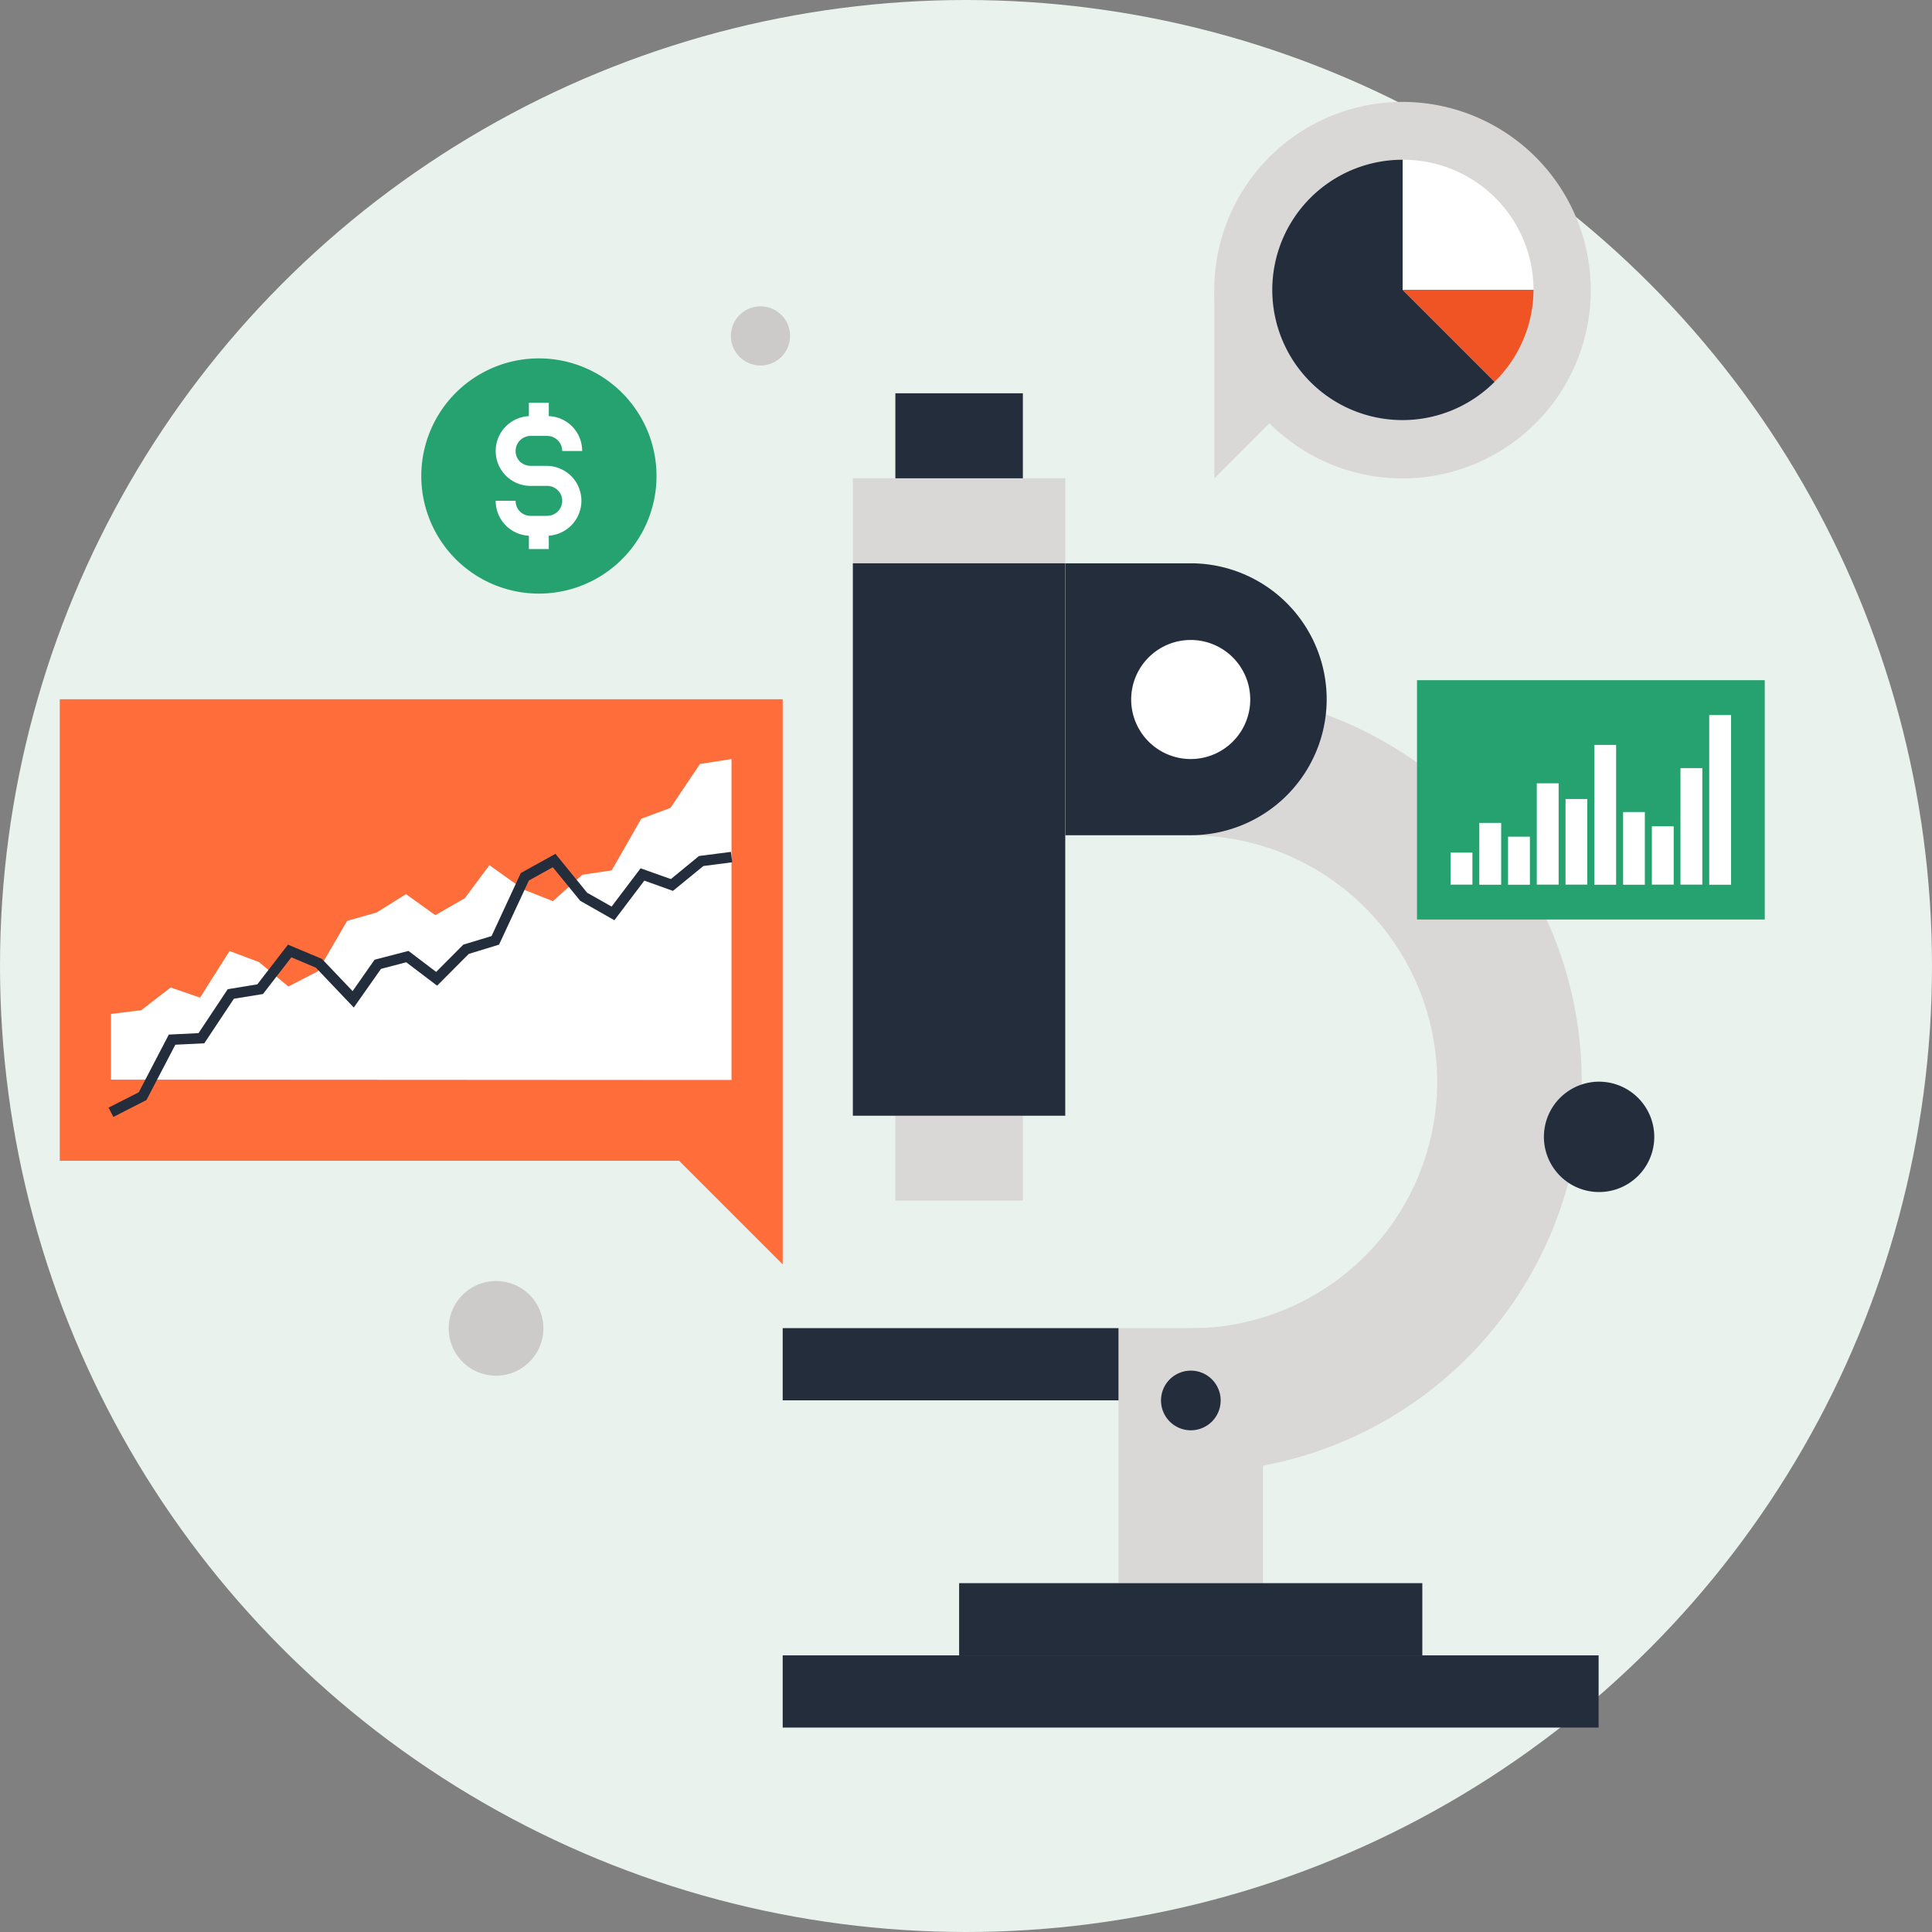
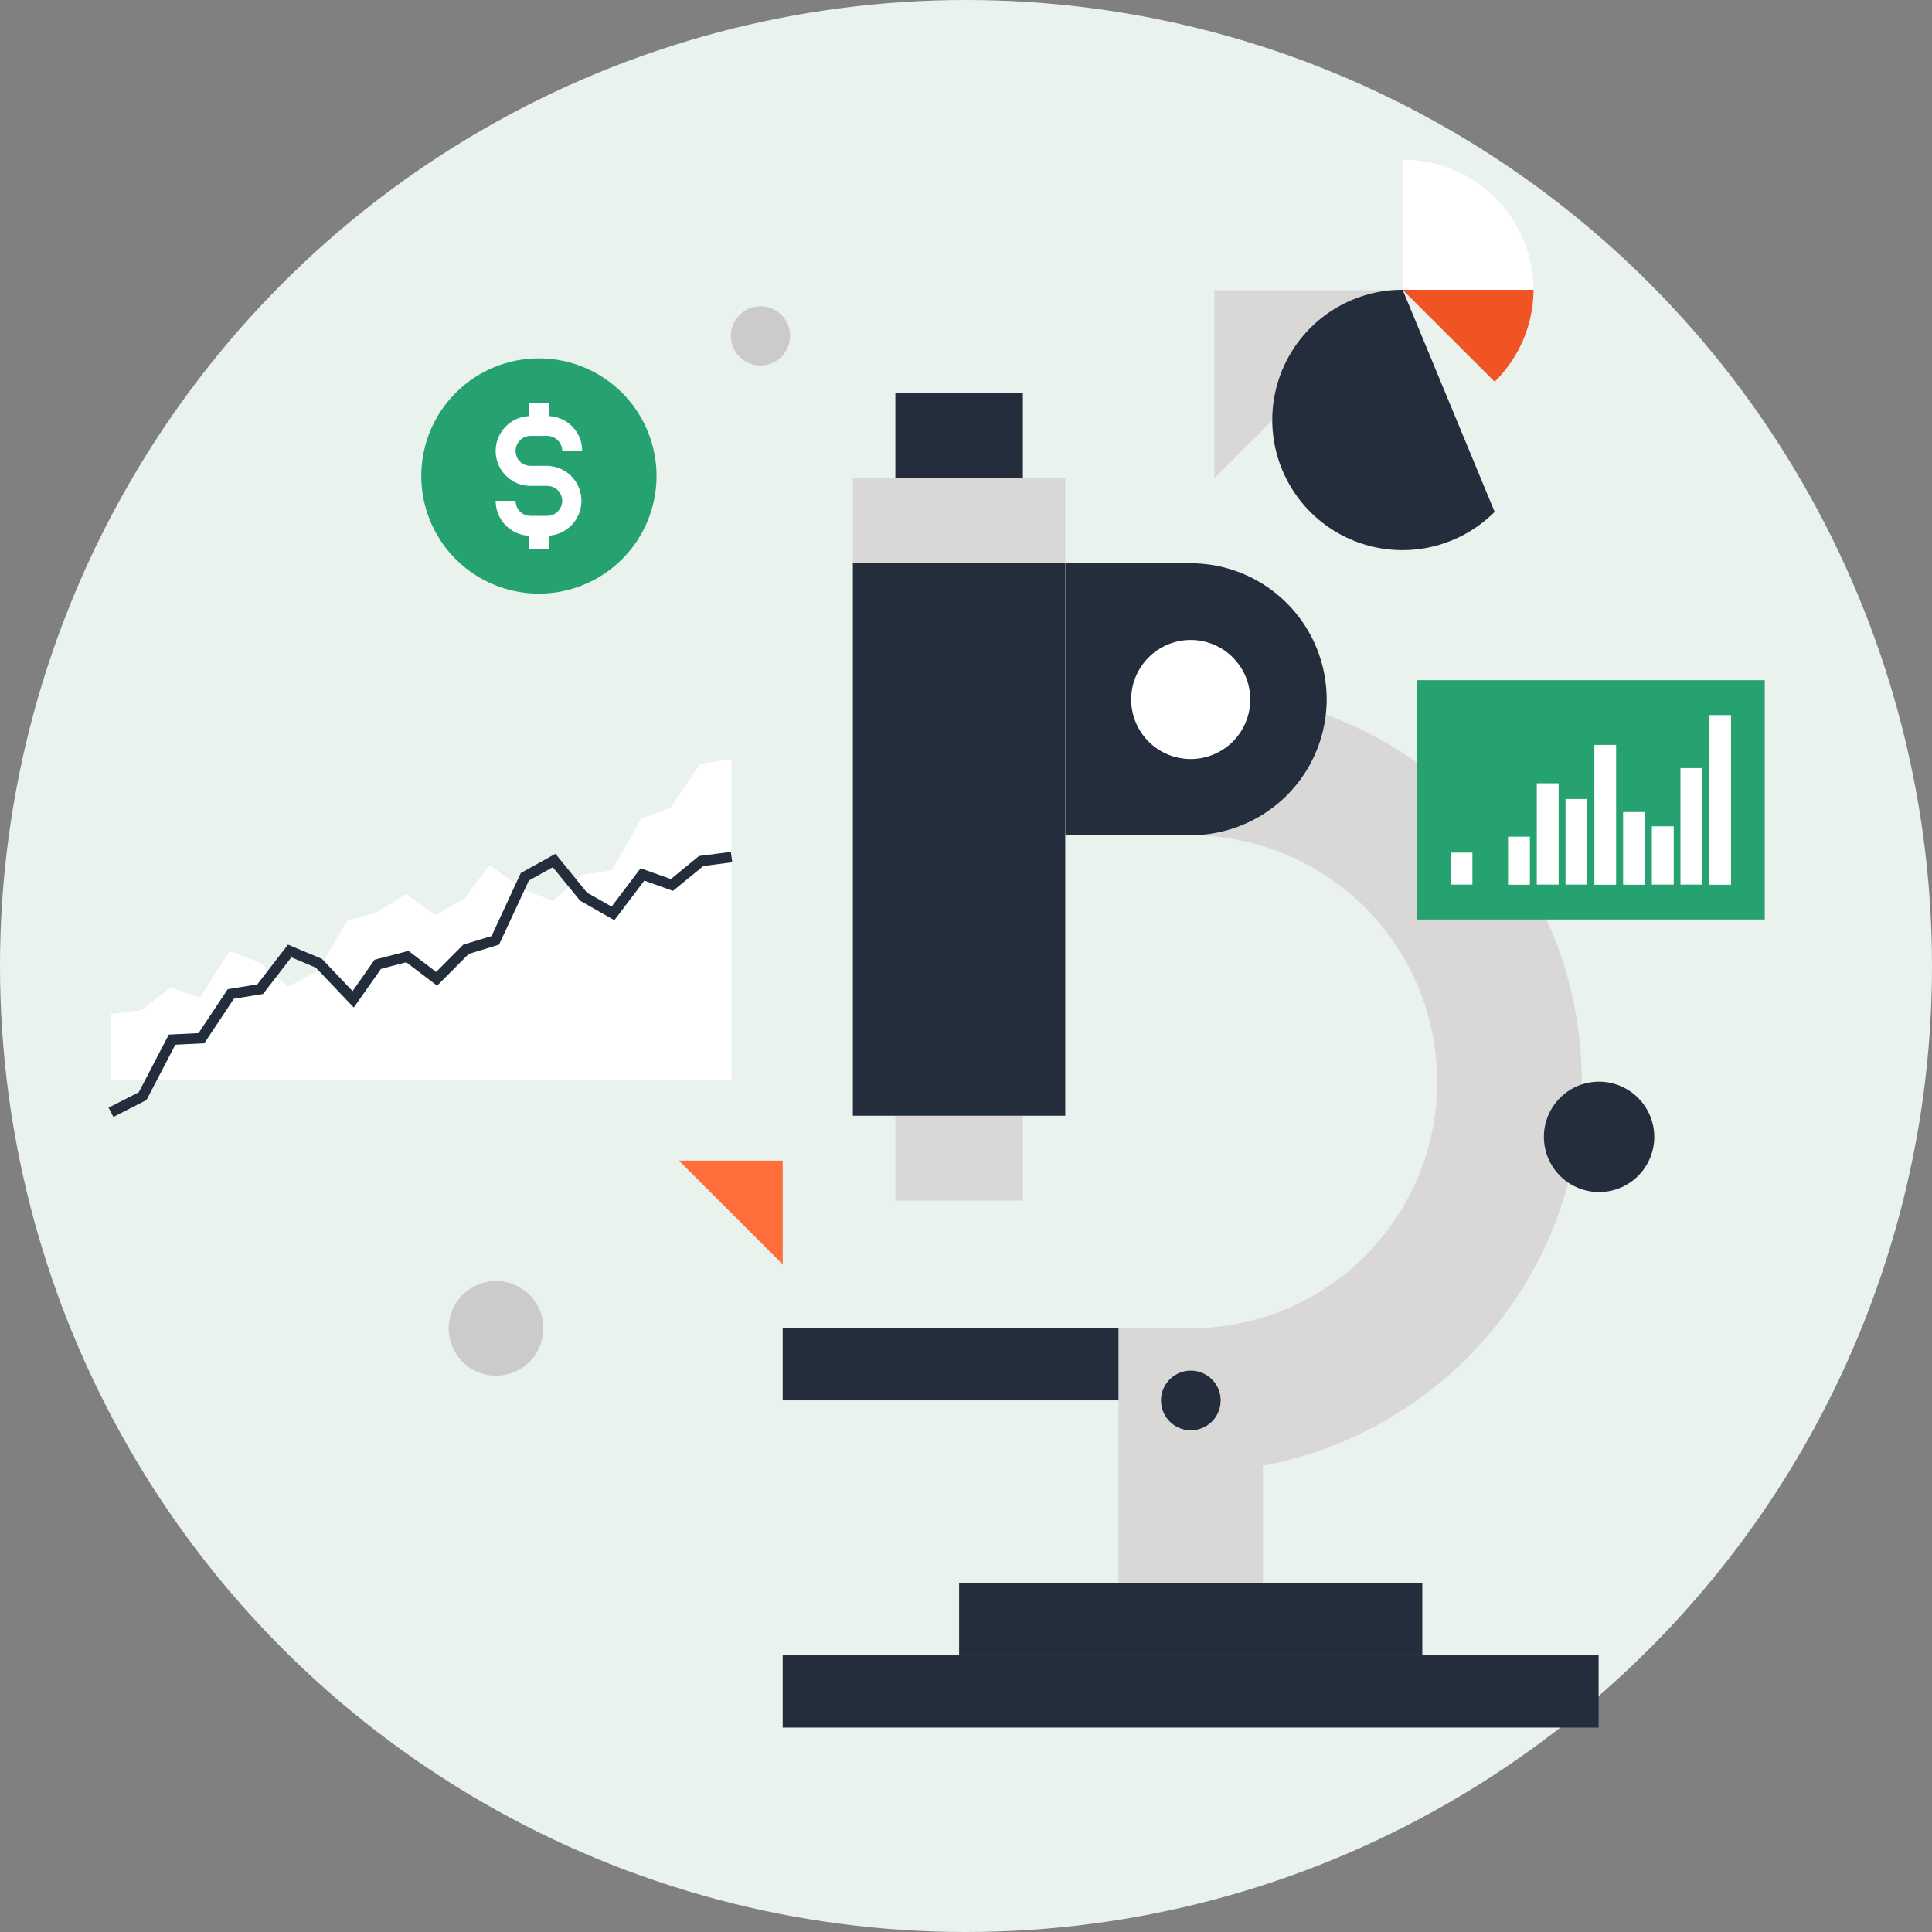
<svg xmlns="http://www.w3.org/2000/svg" viewBox="0 0 160 160">
  <rect x="0" y="0" width="160" height="160" fill="#808080" stroke="none" />
  <defs>
    <style>.cls-1{fill:#e9f2ed;}.cls-2{fill:#d9d8d7;}.cls-3{fill:#242d3c;}.cls-4{fill:#fff;}.cls-5{fill:#ff6d3b;}.cls-6{fill:#f15424;}.cls-7{fill:#26a170;}.cls-8{fill:#cccbca;}</style>
  </defs>
  <g id="レイヤー_2" data-name="レイヤー 2">
    <g id="レイヤー_1-2" data-name="レイヤー 1">
      <circle class="cls-1" cx="80" cy="80" r="80" />
      <path class="cls-2" d="M98.61,122V110a20.41,20.41,0,1,0,0-40.82v-12a32.38,32.38,0,1,1,0,64.76Z" />
      <rect class="cls-2" x="92.63" y="109.99" width="11.96" height="21.12" />
      <rect class="cls-3" x="64.82" y="137.09" width="67.57" height="5.98" />
      <rect class="cls-3" x="79.43" y="131.11" width="38.36" height="5.98" />
      <rect class="cls-2" x="74.15" y="92.4" width="10.56" height="7.03" />
      <rect class="cls-2" x="70.63" y="39.61" width="17.59" height="7.04" />
      <rect class="cls-3" x="70.63" y="46.65" width="17.59" height="45.75" />
      <rect class="cls-3" x="74.15" y="32.57" width="10.56" height="7.04" />
      <rect class="cls-3" x="64.82" y="109.99" width="27.81" height="5.98" />
      <path class="cls-3" d="M88.23,46.65H98.61A11.27,11.27,0,0,1,109.87,57.9h0A11.27,11.27,0,0,1,98.61,69.17H88.23Z" />
      <path class="cls-4" d="M103.54,57.9A4.93,4.93,0,1,1,98.61,53,4.93,4.93,0,0,1,103.54,57.9Z" />
      <path class="cls-3" d="M98.61,113.51A2.47,2.47,0,1,1,96.15,116,2.47,2.47,0,0,1,98.61,113.51Z" />
-       <rect class="cls-5" x="4.95" y="57.91" width="59.87" height="38.22" />
      <polygon class="cls-5" points="64.82 104.71 56.23 96.12 64.82 96.12 64.82 104.71" />
      <polygon class="cls-4" points="55.53 66.9 53.1 67.81 50.66 72.08 48.23 72.44 45.79 74.63 43.36 73.67 40.53 71.65 38.49 74.39 36.05 75.79 33.62 74.05 31.19 75.57 28.75 76.26 26.32 80.44 23.88 81.7 21.44 79.67 19.01 78.76 16.57 82.62 14.13 81.78 11.7 83.66 9.19 83.97 9.19 89.41 60.58 89.44 60.58 62.86 57.97 63.27 55.53 66.9" />
      <polygon class="cls-3" points="9.39 92.5 8.99 91.73 11.49 90.46 13.98 85.68 16.44 85.56 18.86 81.92 21.31 81.52 23.85 78.23 26.66 79.41 29.2 82.08 31.02 79.48 33.83 78.75 36.12 80.49 38.37 78.23 40.71 77.52 43.13 72.3 46 70.71 48.62 73.93 50.65 75.08 53.05 71.91 55.56 72.8 57.89 70.89 60.53 70.55 60.64 71.41 58.25 71.72 55.73 73.78 53.36 72.93 50.88 76.21 48.05 74.6 45.78 71.82 43.8 72.92 41.33 78.23 38.82 79 36.2 81.63 33.64 79.69 31.55 80.24 29.3 83.44 26.16 80.14 24.13 79.28 21.78 82.32 19.37 82.71 16.92 86.4 14.52 86.52 12.13 91.1 9.39 92.5" />
-       <path class="cls-2" d="M131.74,24A15.59,15.59,0,1,1,116.16,8.44,15.59,15.59,0,0,1,131.74,24Z" />
      <polygon class="cls-2" points="100.57 39.61 100.57 24.03 116.16 24.03 100.57 39.61" />
      <path class="cls-4" d="M116.16,13.23V24H127A10.79,10.79,0,0,0,116.16,13.23Z" />
-       <path class="cls-3" d="M116.16,24V13.23a10.78,10.78,0,1,0,7.62,18.39Z" />
+       <path class="cls-3" d="M116.16,24a10.78,10.78,0,1,0,7.62,18.39Z" />
      <path class="cls-6" d="M116.16,24l7.62,7.61A10.73,10.73,0,0,0,127,24Z" />
      <rect class="cls-7" x="117.35" y="56.33" width="28.8" height="19.82" />
      <rect class="cls-4" x="120.13" y="70.61" width="1.81" height="2.65" />
-       <rect class="cls-4" x="122.51" y="68.15" width="1.81" height="5.12" />
      <rect class="cls-4" x="124.89" y="69.29" width="1.81" height="3.98" />
      <rect class="cls-4" x="127.27" y="64.87" width="1.81" height="8.39" />
      <rect class="cls-4" x="129.65" y="66.17" width="1.8" height="7.09" />
      <rect class="cls-4" x="132.04" y="61.69" width="1.8" height="11.58" />
      <rect class="cls-4" x="134.42" y="67.25" width="1.8" height="6.02" />
      <rect class="cls-4" x="136.8" y="68.43" width="1.81" height="4.83" />
      <rect class="cls-4" x="139.17" y="63.61" width="1.81" height="9.65" />
      <rect class="cls-4" x="141.55" y="59.22" width="1.81" height="14.05" />
      <path class="cls-7" d="M54.37,39.42a9.74,9.74,0,1,1-9.74-9.74A9.74,9.74,0,0,1,54.37,39.42Z" />
      <path class="cls-4" d="M45.31,44.37H43.94a2.89,2.89,0,0,1-2.89-2.9H42.7a1.23,1.23,0,0,0,1.24,1.25h1.37a1.25,1.25,0,0,0,1.25-1.25,1.21,1.21,0,0,0-.37-.87,1.23,1.23,0,0,0-.88-.36H43.94a2.89,2.89,0,1,1,0-5.78h1.37a2.87,2.87,0,0,1,2.9,2.89H46.56a1.25,1.25,0,0,0-1.25-1.25H43.94a1.25,1.25,0,0,0-1.24,1.25,1.28,1.28,0,0,0,.36.88,1.3,1.3,0,0,0,.88.35h1.37a2.92,2.92,0,0,1,2,.85,2.9,2.9,0,0,1-2,4.94Z" />
      <rect class="cls-4" x="43.8" y="33.36" width="1.65" height="1.92" />
      <rect class="cls-4" x="43.8" y="43.54" width="1.65" height="1.93" />
      <path class="cls-3" d="M137,94.16a4.57,4.57,0,1,1-4.58-4.58A4.58,4.58,0,0,1,137,94.16Z" />
      <path class="cls-8" d="M65.43,27.82A2.45,2.45,0,1,1,63,25.37,2.44,2.44,0,0,1,65.43,27.82Z" />
      <path class="cls-8" d="M45,110a3.92,3.92,0,1,1-3.91-3.91A3.91,3.91,0,0,1,45,110Z" />
    </g>
  </g>
</svg>